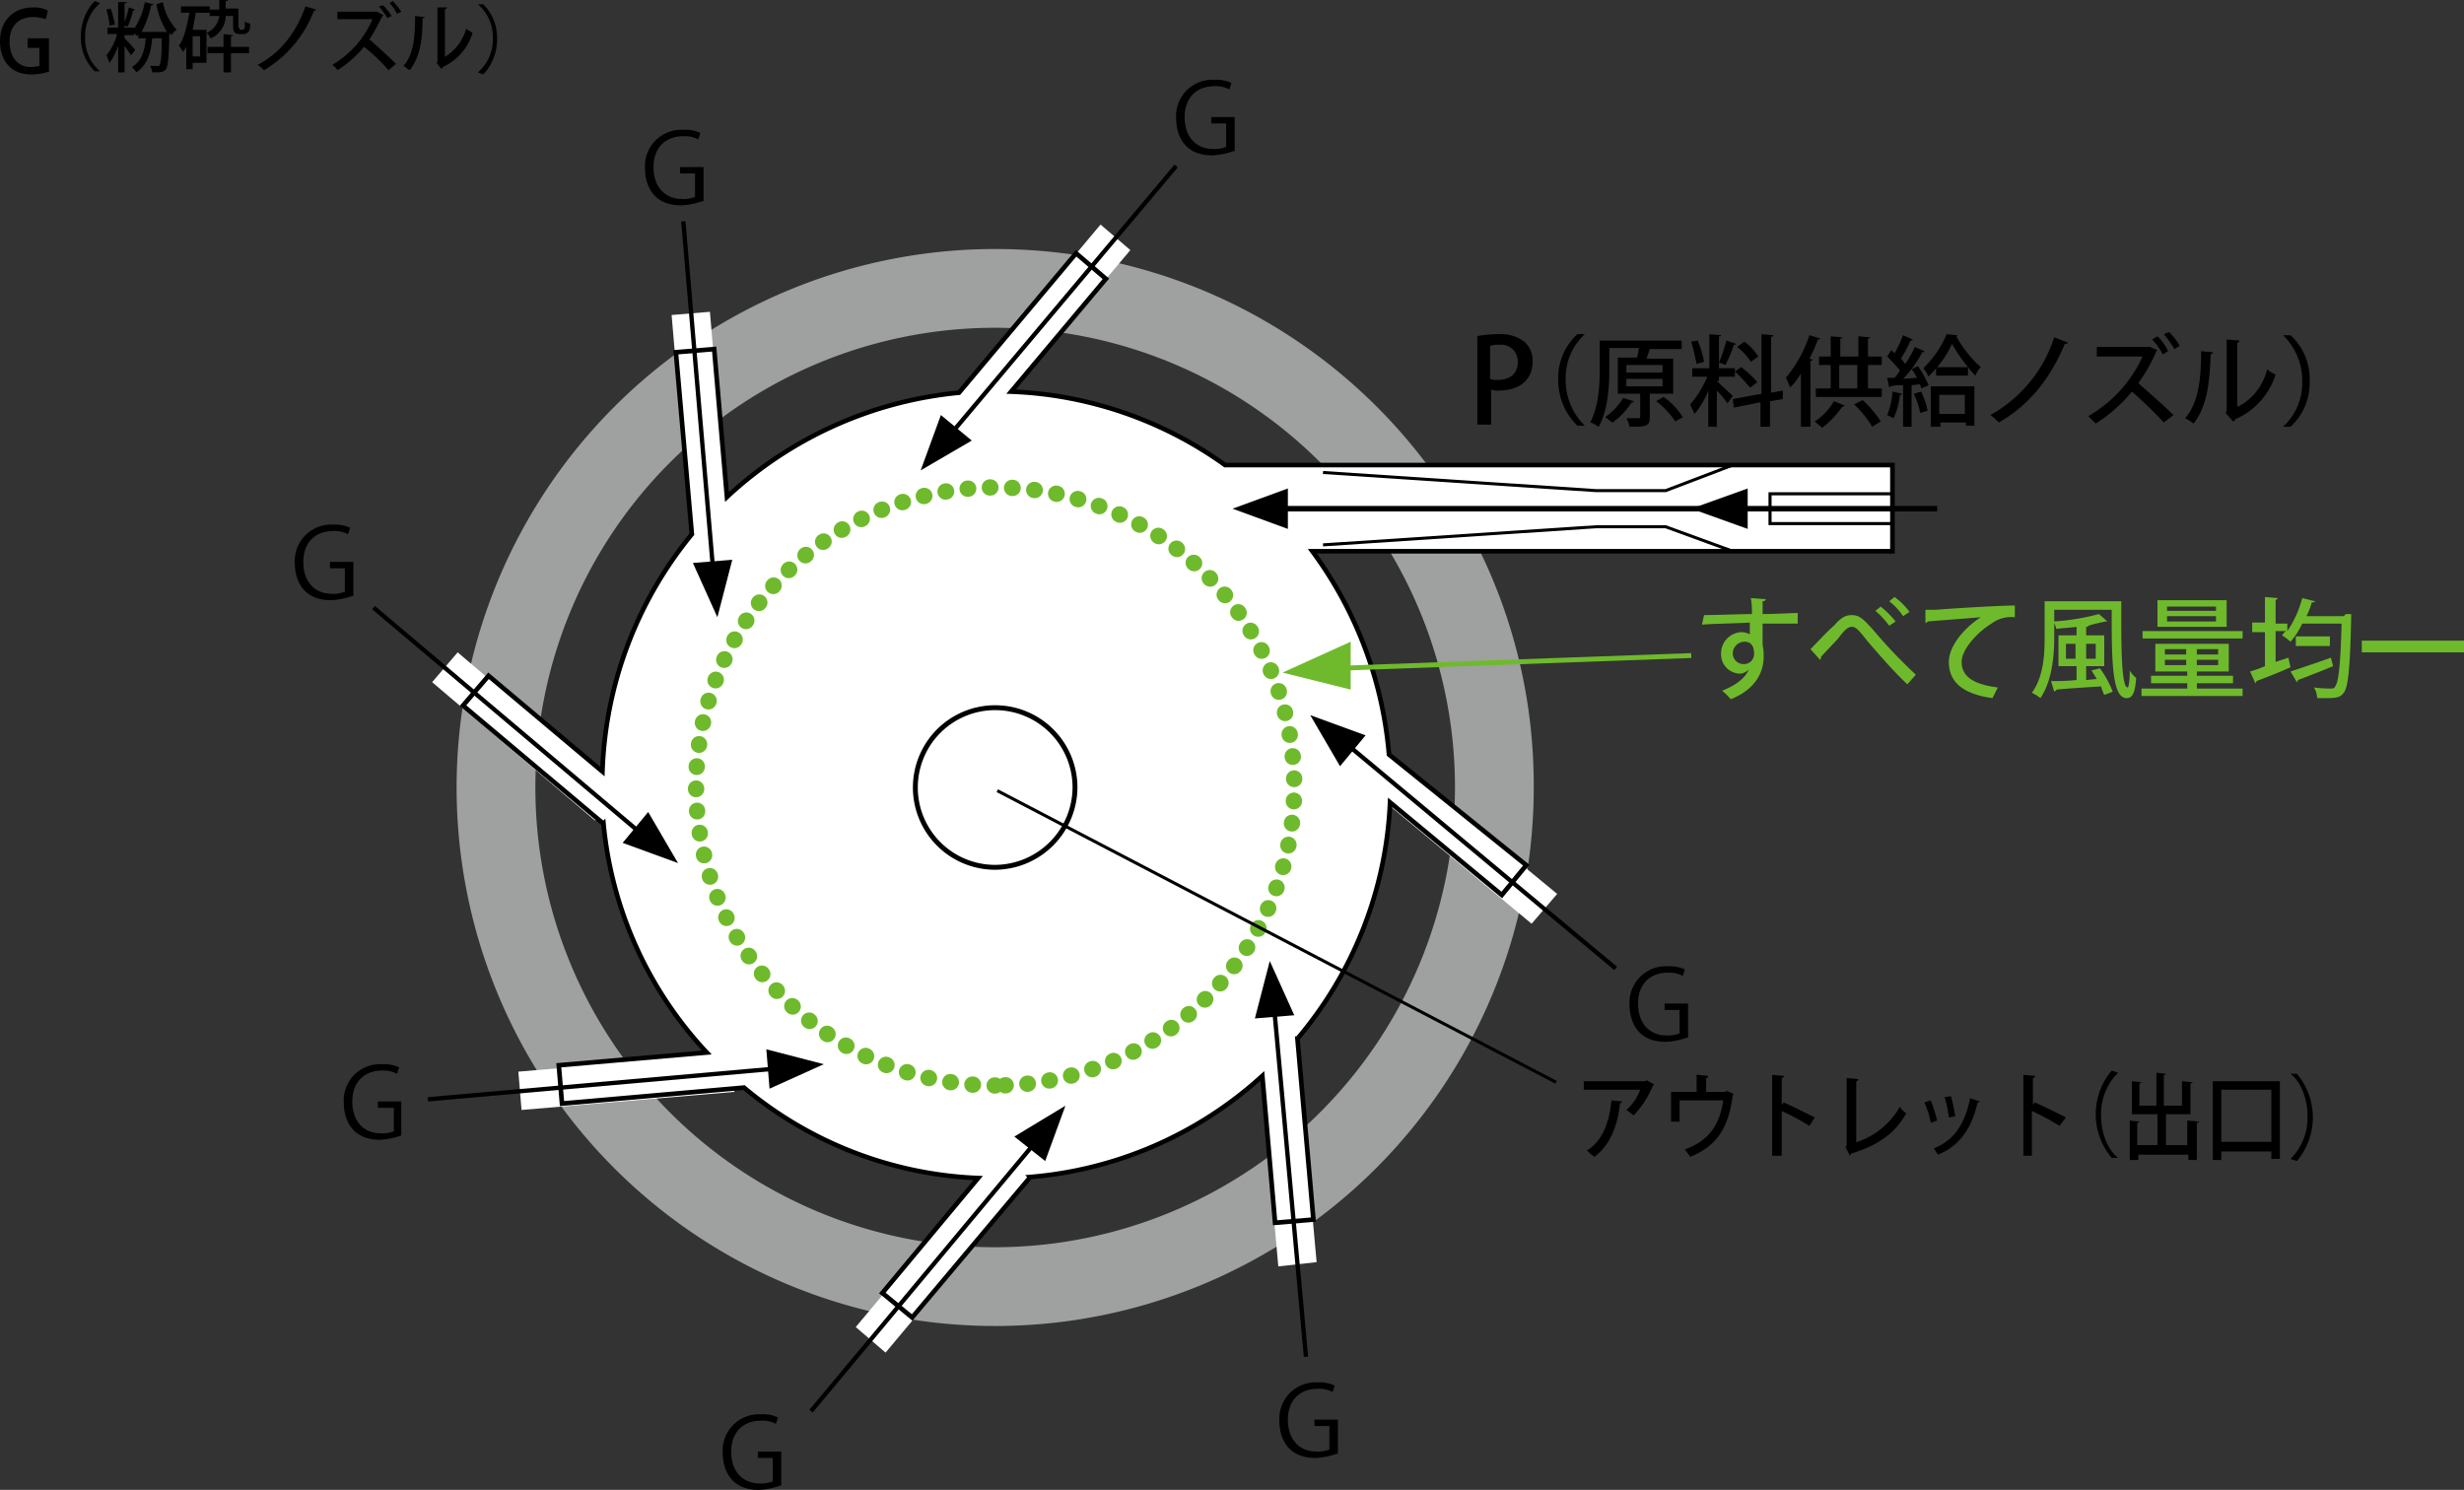
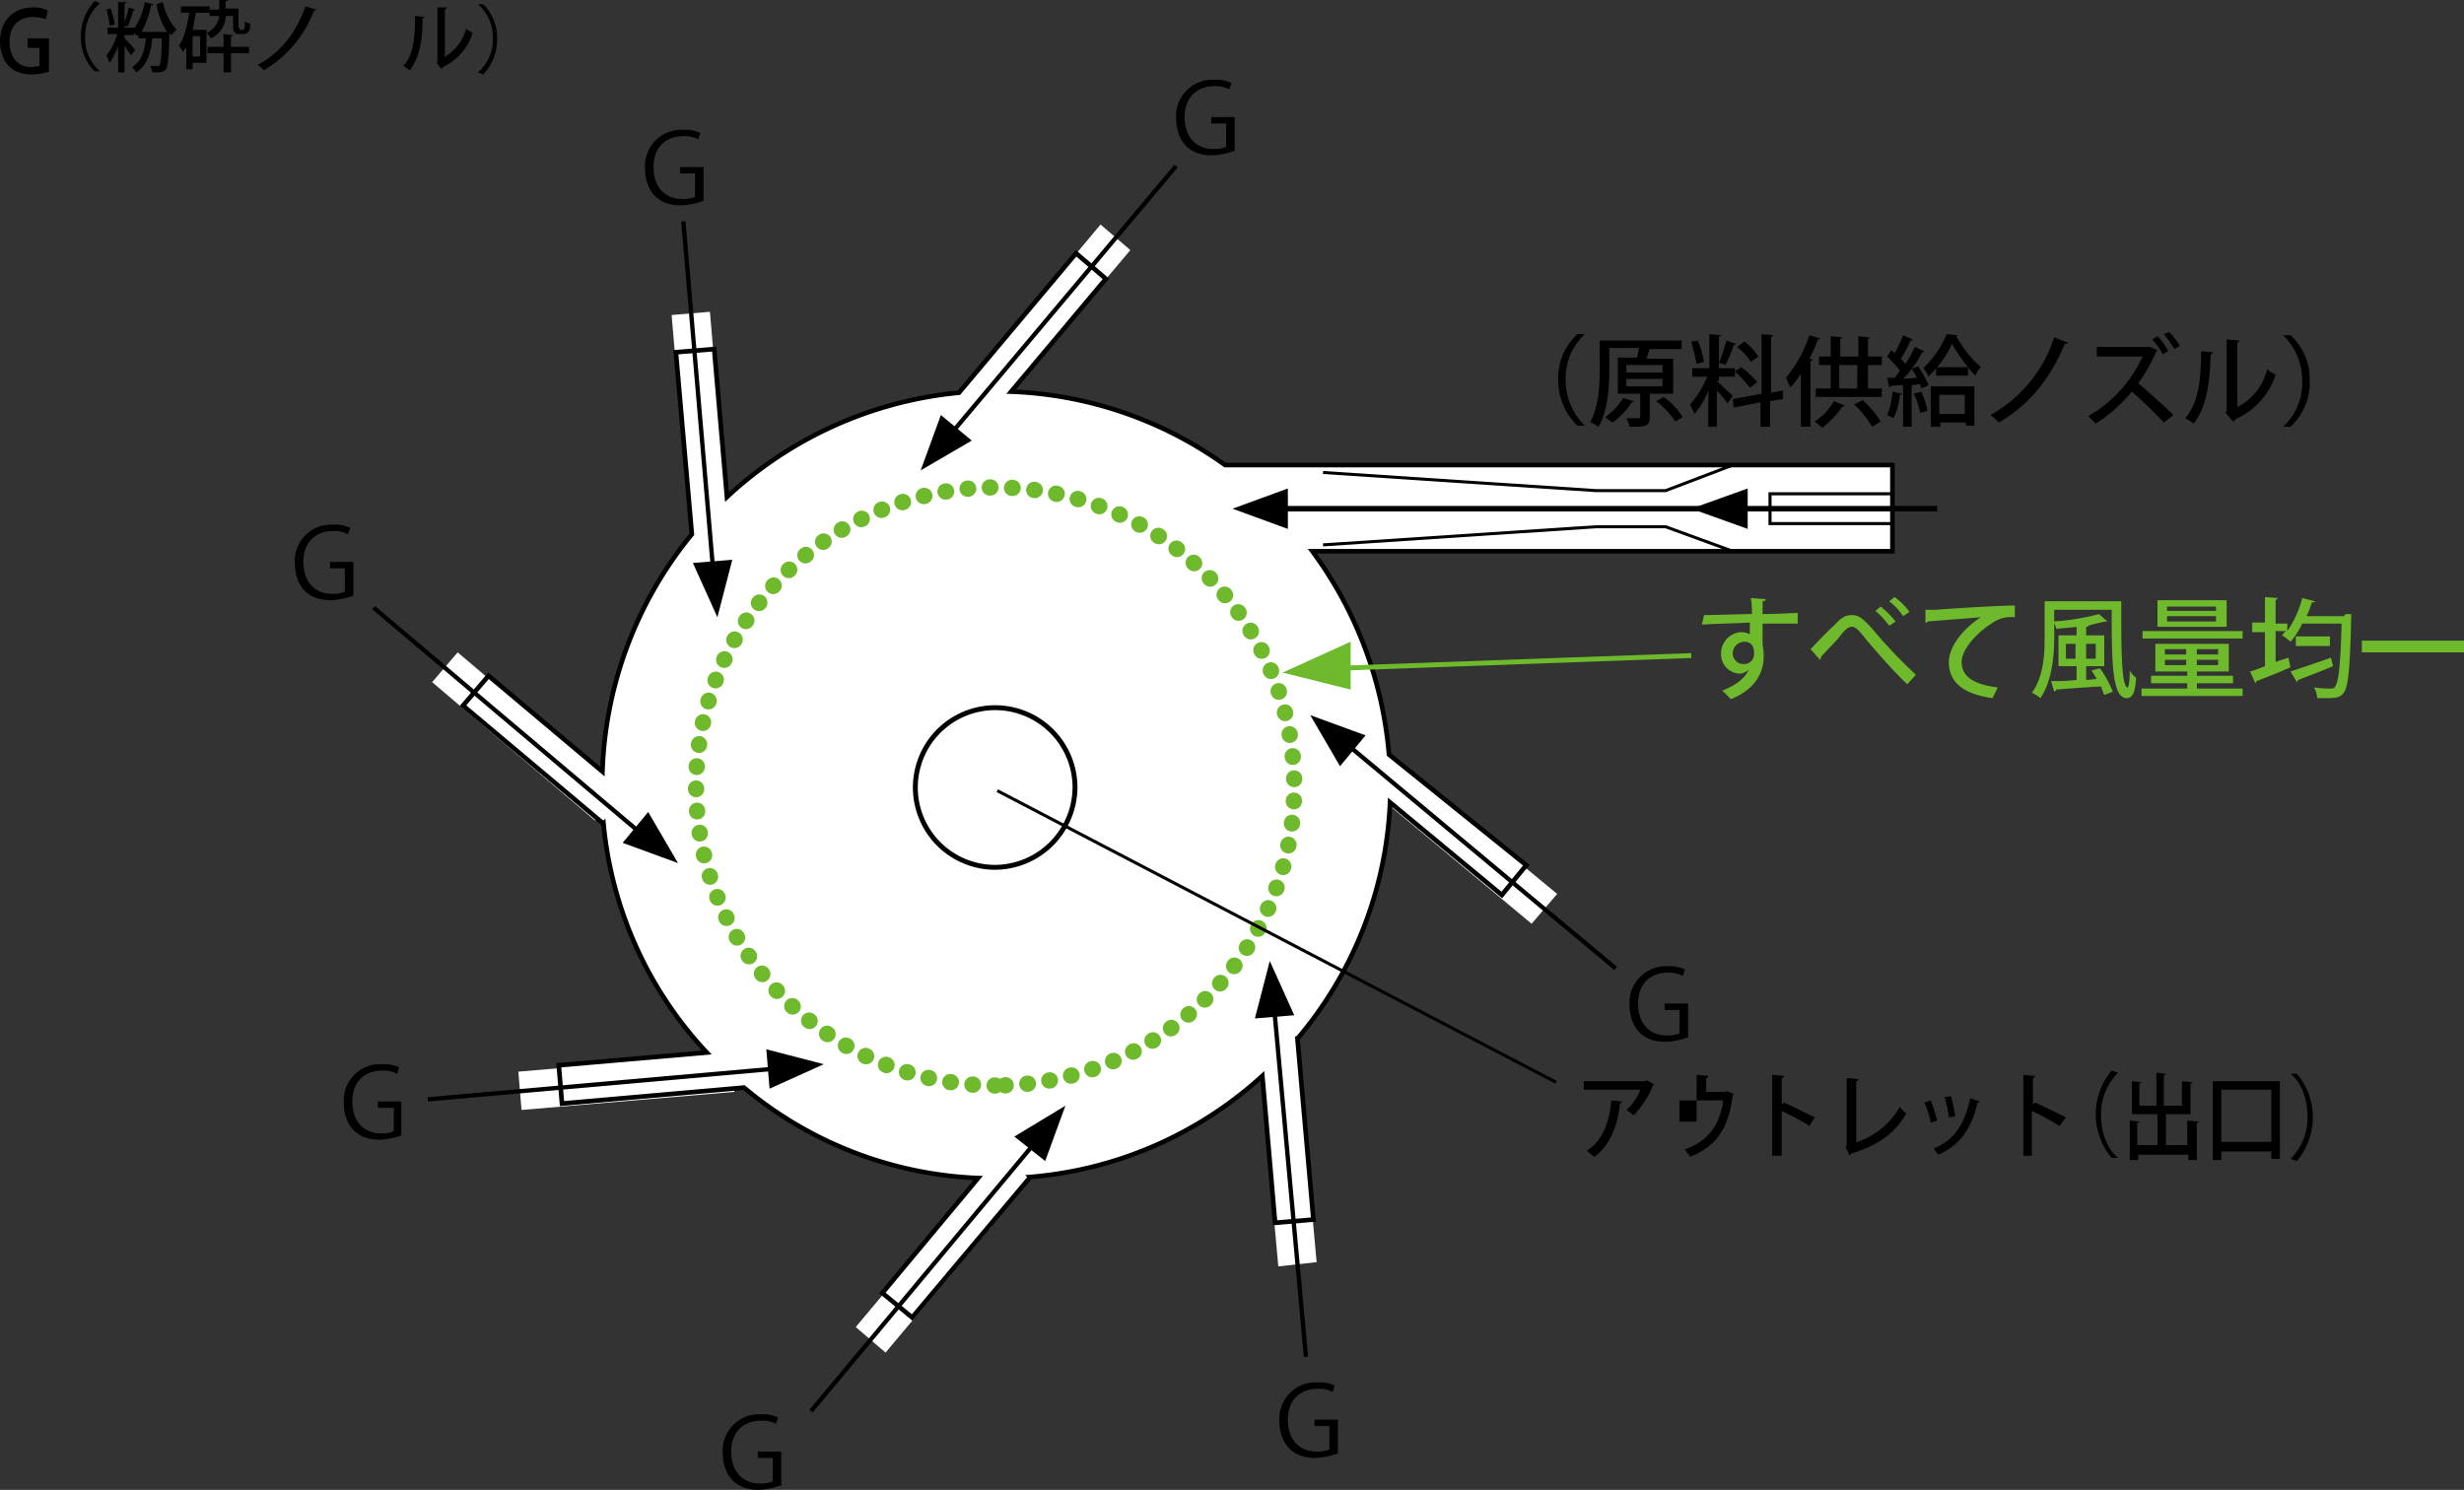
<svg xmlns="http://www.w3.org/2000/svg" viewBox="0 0 463 280">
  <rect x="0" y="0" width="463" height="280" fill="#333333" stroke="none" />
  <defs>
    <style>.cls-1{fill:#9fa0a0;}.cls-2,.cls-3{fill:#fff;}.cls-3,.cls-5,.cls-6,.cls-7,.cls-8,.cls-9{stroke:#000;}.cls-3{stroke-width:0.87px;}.cls-11,.cls-4,.cls-5,.cls-6,.cls-7,.cls-8,.cls-9{fill:none;}.cls-11,.cls-4{stroke:#6fba2c;}.cls-4{stroke-linecap:round;stroke-linejoin:round;stroke-width:3.06px;stroke-dasharray:0.1 4.08;}.cls-11,.cls-5{stroke-width:0.92px;}.cls-6{stroke-width:0.57px;}.cls-7{stroke-width:0.58px;}.cls-8{stroke-width:0.81px;}.cls-9{stroke-width:1.03px;}.cls-10{fill:#6fba2c;}</style>
  </defs>
  <title>アセット 1</title>
  <g id="レイヤー_2" data-name="レイヤー 2">
    <g id="レイヤー_1-2" data-name="レイヤー 1">
-       <path class="cls-1" d="M187,46.8A101.2,101.2,0,1,0,288.2,148C288.4,92,243,46.8,187,46.8Zm0,187.6A86.4,86.4,0,1,1,273.4,148,86.55,86.55,0,0,1,187,234.4Z" />
      <polygon class="cls-2" points="111.8 154.2 81.2 128.2 86 122.6 116.6 148.6 111.8 154.2" />
      <polygon class="cls-2" points="138 205.2 98 208.6 97.4 201.4 137.4 198 138 205.2" />
      <polygon class="cls-2" points="192.2 223.4 166.4 254.2 160.8 249.4 186.6 218.6 192.2 223.4" />
      <polygon class="cls-2" points="243.8 197.4 247.4 237.2 240.2 238 236.6 198 243.8 197.4" />
      <polygon class="cls-2" points="261.6 142.4 292.6 168 287.8 173.6 257 148 261.6 142.4" />
      <polygon class="cls-2" points="181 73 206.8 42.2 212.4 47 186.6 77.6 181 73" />
-       <path d="M277.4,63.2a21.22,21.22,0,0,1,4.2-.4,7.22,7.22,0,0,1,4.8,1.4,4.68,4.68,0,0,1,1.6,3.6c0,4.2-3.2,5.6-6.4,5.6a3,3,0,0,1-1.4-.2v6.6h-2.6V63.2Zm2.6,8a3,3,0,0,0,1.4.2c2.4,0,3.8-1.2,3.8-3.4a3.1,3.1,0,0,0-3.4-3.2,4.44,4.44,0,0,0-1.8.2Z" />
      <path d="M297.8,62.8a11.16,11.16,0,0,0-3.6,8.6,11.89,11.89,0,0,0,3.6,8.6h-1.4a11.89,11.89,0,0,1-3.6-8.6,11.16,11.16,0,0,1,3.6-8.6Z" />
      <path d="M314.2,74H310v4.4c0,1.8-.8,1.8-3.8,1.8a5.23,5.23,0,0,0-.6-1.6h1.8c.6,0,.8,0,.8-.2V74H304V67.2h3.6c.2-.6.2-1.2.4-1.8h-5.6v3.8c0,3.2-.2,7.8-2,11-.4-.2-1.2-.8-1.6-.8,1.6-3,1.8-7,1.8-10V64H316v1.6h-6l-.6,1.8h5V74ZM307,75.4c0,.2-.2.2-.4.2a13,13,0,0,1-3.6,3.8c-.4-.2-1-.8-1.4-1a11.63,11.63,0,0,0,3.4-3.6Zm-1.4-6.8V70h6.8V68.6Zm0,2.6v1.4h6.8V71.2Zm9.2,8a15.74,15.74,0,0,0-3.6-3.8l1.4-.8a12.81,12.81,0,0,1,3.6,3.8Z" />
      <path d="M322.6,71.6c.6.6,2.6,2.4,3,2.8l-1,1.4a18,18,0,0,0-2-2.4v6.8H321V73.4a15,15,0,0,1-2.6,4.4c-.2-.6-.6-1.2-.8-1.8a19.07,19.07,0,0,0,3.2-5.2H318V69.2h3.2V62.8l2.2.2c0,.2-.2.2-.4.2v6h3v1.6h-3v.8ZM319,64a17.86,17.86,0,0,1,1.2,4l-1.4.4c-.2-1-.6-2.8-1-4.2Zm7.2.6c0,.2-.2.2-.4.2a21.67,21.67,0,0,1-1.6,3.8,2.84,2.84,0,0,0-1.2-.4,34.47,34.47,0,0,0,1.4-4.2ZM335,75l-2.4.4v4.8h-1.8V75.6l-5,1-.2-1.6,5.4-1V62.8l2.2.2c0,.2-.2.2-.4.4V73.8l2.2-.4Zm-7.8-6a20.56,20.56,0,0,1,3,2.8c-1.2,1-1.2,1-1.4,1a35.81,35.81,0,0,0-2.8-3Zm.6-4.8a11.08,11.08,0,0,1,2.6,2.8L329,68a11.08,11.08,0,0,0-2.6-2.8Z" />
      <path d="M338.4,70.2a12.84,12.84,0,0,1-2,2.6c-.2-.4-.6-1.4-.8-1.8a25.28,25.28,0,0,0,4.4-8l2,.6c0,.2-.2.2-.4.2a28.33,28.33,0,0,1-1.6,3.6l.6.2c0,.2-.2.2-.4.2V80.2h-1.8Zm8.2,6c0,.2-.2.2-.4.2a18,18,0,0,1-3.8,4c-.4-.4-1-.8-1.4-1.2a10.93,10.93,0,0,0,3.6-3.8Zm4.2-3.2h2.8v1.6H341.2V73H344V68.6h-2.2V67H344V63.2l2.2.2c0,.2-.2.2-.4.2V67h3.4V63.2l2.2.2c0,.2-.2.2-.4.2V67h2.6v1.6H351V73Zm-5.2-4.4V73H349V68.6Zm6.2,11.6a19.56,19.56,0,0,0-3.4-4.2l1.6-.8a20.12,20.12,0,0,1,3.4,4Z" />
      <path d="M357.4,74c0,.2-.2.2-.4.2a12.78,12.78,0,0,1-1.2,4.4l-1.2-.6a13,13,0,0,0,1-4.4Zm2.8-3a7,7,0,0,0-1-1.6l1.2-.6a22.33,22.33,0,0,1,2,3.6L361,73c0-.2-.2-.6-.2-.8l-1.6.2v7.8h-1.6V72.4a8.24,8.24,0,0,0-2.4.2.2.2,0,0,1-.2.2l-.4-1.8H356a6.08,6.08,0,0,0,1-1.4,28.4,28.4,0,0,0-2.4-2.6l.8-1.2.6.6a26,26,0,0,0,1.6-3.4l1.8.8c0,.2-.2.2-.4.2a27.93,27.93,0,0,1-1.8,3.4c.4.4.6.8.8,1a17.88,17.88,0,0,0,1.8-3.2l1.8.8c0,.2-.2.2-.4.2a21.06,21.06,0,0,1-3.6,5Zm.6,6.6a12.71,12.71,0,0,0-1.2-3.6l1.4-.4a15.18,15.18,0,0,1,1.2,3.6Zm3-8.4c-.4.6-1,1-1.4,1.6a7,7,0,0,0-1-1.6,19.32,19.32,0,0,0,4.4-6.4l2,.2a.2.2,0,0,1-.2.2,21.83,21.83,0,0,0,4.6,5.8,4.35,4.35,0,0,0-1,1.6,11.43,11.43,0,0,1-1.4-1.6v1.6h-6V69.2Zm-1,11V72.6H371V80h-1.6v-.6h-4.8v.8Zm7-11.2a28.64,28.64,0,0,1-3-4.4A18,18,0,0,1,364,69Zm-.6,5.2h-4.8v3.6h4.8Z" />
      <path d="M388.6,64.4c0,.2-.4.2-.6.2-3,7.2-7.2,11.8-12.4,14.8A11.43,11.43,0,0,0,374,78a25.68,25.68,0,0,0,12-14.6Z" />
      <path d="M405.4,65.8l-.2.2a30.44,30.44,0,0,1-3.4,6c1.8,1.6,4.8,4.2,6.6,6l-1.8,1.4a80.72,80.72,0,0,0-6-5.8,28.64,28.64,0,0,1-6.8,6l-1.4-1.4A24.61,24.61,0,0,0,402.6,67H394V65.2h10Zm0-2.6a9,9,0,0,1,2,2.8l-1,.6a12.16,12.16,0,0,0-2-2.8Zm2.2-.8a12.84,12.84,0,0,1,2,2.6l-1,.6a24.27,24.27,0,0,0-2-2.8Z" />
      <path d="M415.8,66.2a.43.43,0,0,1-.4.4c-.2,5.2-.6,9.6-3.2,13a11.16,11.16,0,0,0-1.6-1c2.6-3,3-7.6,3-12.6Zm4.8,10.2a10.65,10.65,0,0,0,5.4-7,7,7,0,0,0,1.6,1,13.69,13.69,0,0,1-7.6,8.4.43.43,0,0,1-.4.4l-1.4-1.6.2-.4V63.8l2.4.2a.43.43,0,0,1-.4.4v12Z" />
      <path d="M429,80.2a11.16,11.16,0,0,0,3.6-8.6A11.89,11.89,0,0,0,429,63h1.4a11.16,11.16,0,0,1,3.6,8.6,11.16,11.16,0,0,1-3.6,8.6Z" />
      <path d="M132,37.8a13.8,13.8,0,0,1-4,.8c-5.6,0-6.8-4.2-6.8-7a6.82,6.82,0,0,1,7.2-7.2,6.47,6.47,0,0,1,3.2.6l-.4,1.2a5.3,5.3,0,0,0-2.8-.6c-3.4,0-5.6,2.2-5.6,5.8,0,3.8,2.2,6,5.4,6a5.74,5.74,0,0,0,2.4-.4V32.6h-2.8V31.4h4.4v6.4Z" />
      <path d="M66.2,112a13.8,13.8,0,0,1-4,.8c-5.6,0-6.8-4.2-6.8-7a6.82,6.82,0,0,1,7.2-7.2,6.47,6.47,0,0,1,3.2.6l-.4,1.2a5.3,5.3,0,0,0-2.8-.6c-3.4,0-5.6,2.2-5.6,5.8,0,3.8,2.2,6,5.4,6a5.74,5.74,0,0,0,2.4-.4v-4.4H62v-1.2h4.4V112Z" />
      <path d="M75.4,213.4a13.8,13.8,0,0,1-4,.8c-5.6,0-6.8-4.2-6.8-7a6.82,6.82,0,0,1,7.2-7.2,6.47,6.47,0,0,1,3.2.6l-.4,1.2a5.3,5.3,0,0,0-2.8-.6c-3.4,0-5.6,2.2-5.6,5.8,0,3.8,2.2,6,5.4,6a5.74,5.74,0,0,0,2.4-.4v-4.4H71V207h4.4Z" />
      <path d="M146.6,279.2a13.8,13.8,0,0,1-4,.8c-5.6,0-6.8-4.2-6.8-7a6.82,6.82,0,0,1,7.2-7.2,6.47,6.47,0,0,1,3.2.6l-.4,1.2a5.3,5.3,0,0,0-2.8-.6c-3.4,0-5.6,2.2-5.6,5.8,0,3.8,2.2,6,5.4,6a5.74,5.74,0,0,0,2.4-.4V274h-2.8v-1.2h4.4v6.4Z" />
      <path d="M251.2,273.2a13.8,13.8,0,0,1-4,.8c-5.6,0-6.8-4.2-6.8-7a6.82,6.82,0,0,1,7.2-7.2,6.47,6.47,0,0,1,3.2.6l-.4,1.2a5.3,5.3,0,0,0-2.8-.6c-3.4,0-5.6,2.2-5.6,5.8,0,3.8,2.2,6,5.4,6a5.74,5.74,0,0,0,2.4-.4V268H247v-1.2h4.4v6.4Z" />
      <path d="M317,195a13.8,13.8,0,0,1-4,.8c-5.6,0-6.8-4.2-6.8-7a6.82,6.82,0,0,1,7.2-7.2,6.47,6.47,0,0,1,3.2.6l-.4,1.2a5.3,5.3,0,0,0-2.8-.6c-3.4,0-5.6,2.2-5.6,5.8,0,3.8,2.2,6,5.4,6a5.74,5.74,0,0,0,2.4-.4v-4.4h-2.8v-1.2h4.4V195Z" />
      <path d="M231.8,28.4a13.8,13.8,0,0,1-4,.8c-5.6,0-6.8-4.2-6.8-7a6.82,6.82,0,0,1,7.2-7.2,6.47,6.47,0,0,1,3.2.6l-.4,1.2a5.3,5.3,0,0,0-2.8-.6c-3.4,0-5.6,2.2-5.6,5.8,0,3.8,2.2,6,5.4,6a5.74,5.74,0,0,0,2.4-.4V23.2h-2.8V22H232v6.4Z" />
      <polygon class="cls-2" points="129.6 99.2 126.2 59.2 133.4 58.6 136.8 98.6 129.6 99.2" />
      <path class="cls-3" d="M355.6,103.6V87.4H230.2A73.6,73.6,0,0,0,190,73.6l17.8-21.2-5.6-4.8-22,26.2a74.34,74.34,0,0,0-43.6,19.6l-2.4-27.8-7.2.6,3,34.2A74.13,74.13,0,0,0,113.2,145L91.8,127,87,132.6l26.4,22.2a73,73,0,0,0,19.4,43L105,200.2l.6,7.2,34.2-3a73.08,73.08,0,0,0,44,17l-18,21.6,5.6,4.6,22.2-26.4h0a73.68,73.68,0,0,0,43.6-19l2.4,27.6,7.2-.6-3-34a73.63,73.63,0,0,0,17.4-44.4l21,17.4,4.6-5.6L261,141.8a74.87,74.87,0,0,0-14.4-38.2Z" />
      <path class="cls-4" d="M187,204a56.2,56.2,0,1,1,56.2-56.2A56.25,56.25,0,0,1,187,204Z" />
      <path class="cls-5" d="M187,163a15,15,0,1,1,15-15,15.11,15.11,0,0,1-15,15Z" />
      <polyline class="cls-6" points="325.6 87.4 313 92.2 299.8 92.2 248.6 88.8" />
      <polyline class="cls-6" points="325.6 103.6 313 99 299.8 99 248.6 102.4" />
      <polyline class="cls-7" points="355.6 92.8 332.6 92.8 332.6 98.4 355.6 98.4" />
      <path d="M310.8,203.8a.2.2,0,0,1-.2.2,18,18,0,0,1-3.6,5.6c-.4-.2-1-.8-1.4-1a9.27,9.27,0,0,0,2.6-3.8H297.6v-1.6h11.6l.2-.2Zm-6,3.2c0,.2-.2.2-.4.4-.4,4-1.8,7.8-4.8,10a7.47,7.47,0,0,1-1.4-1.2c3-1.8,4.2-5.4,4.6-9.4Z" />
-       <path d="M319,202l2,.2a.43.43,0,0,1-.4.4v2.6h3.6l.2-.2,1.4.6-.2.2c-.8,6.2-3,9.6-8,11.6-.2-.4-.8-1-1-1.4,4.6-1.6,6.6-4.8,7.2-9.2h-8.2v4H314v-5.6h4.8V202Z" />
+       <path d="M319,202l2,.2a.43.43,0,0,1-.4.4v2.6h3.6l.2-.2,1.4.6-.2.2c-.8,6.2-3,9.6-8,11.6-.2-.4-.8-1-1-1.4,4.6-1.6,6.6-4.8,7.2-9.2h-8.2v4H314h4.8V202Z" />
      <path d="M340,211.6a43,43,0,0,0-5.2-2.8v8.4H333V202l2.2.2a.43.43,0,0,1-.4.4v5l.4-.4c1.8.8,4.2,2,5.8,2.8Z" />
      <path d="M348.4,214.8A14.63,14.63,0,0,0,357,208a3.45,3.45,0,0,0,1.2,1.2c-2,3.8-5.6,6.2-10.4,7.6a.7.7,0,0,1-.2.4l-.8-1.6.2-.4V202.6l2.2.2a.43.43,0,0,1-.4.4v11.6Z" />
      <path d="M362.8,206.8a27.79,27.79,0,0,1,1.2,3.8l-1.2.4a16.48,16.48,0,0,0-1.2-3.8Zm9.2.2c0,.2-.2.2-.4.2-1.2,5.2-3.6,8.2-7.4,9.8a6.22,6.22,0,0,1-.8-1.2c3.6-1.4,5.8-4.4,6.8-9.4Zm-5.4-1a32.49,32.49,0,0,1,.8,3.8l-1.2.2a21.24,21.24,0,0,0-.8-3.8Z" />
      <path d="M387,211.6a43,43,0,0,0-5.2-2.8v8.4h-1.6V202l2.2.2a.43.43,0,0,1-.4.4v5l.4-.4c1.8.8,4.2,2,5.8,2.8Z" />
      <path d="M398,201.6a10.94,10.94,0,0,0-3.2,8c0,3.6,1.4,6.6,3.2,8h-1.2a12.71,12.71,0,0,1,0-16.4l1.2.4Z" />
      <path d="M411.2,210.6l2,.2c0,.2-.2.2-.4.2v7h-1.6v-1h-9.4v1h-1.6v-7.4l1.8.2c0,.2-.2.2-.4.2v4.2h3.8v-5.8h-4.8v-6.2l1.8.2c0,.2-.2.2-.4.2v4.2h3.2v-6.2l1.8.2c0,.2-.2.2-.4.2v5.8H410v-4.6l2,.2c0,.2-.2.2-.4.2v5.8H407v5.8h4v-4.6Z" />
      <path d="M415.8,203.2h12.6v14.6h-1.6v-1.4h-9.4V218h-1.6Zm1.6,11.4h9.4v-9.8h-9.4Z" />
      <path d="M430.4,217.8a10.94,10.94,0,0,0,3.2-8c0-3.6-1.4-6.6-3.2-8h1.2a12.71,12.71,0,0,1,0,16.4l-1.2-.4Z" />
      <line class="cls-8" x1="128.4" y1="41.6" x2="134.4" y2="111.8" />
      <polygon points="130.2 105.8 137.6 105.2 134.8 116 130.2 105.8" />
      <line class="cls-8" x1="221" y1="31.2" x2="175.6" y2="85.2" />
      <polygon points="176.8 78 182.6 82.8 173 88.4 176.8 78" />
      <line class="cls-8" x1="70.2" y1="114.2" x2="124.2" y2="159.8" />
      <polygon points="117 158.4 121.8 152.6 127.4 162.2 117 158.4" />
      <line class="cls-8" x1="80.4" y1="206.6" x2="150.6" y2="200.4" />
      <polygon points="144.6 204.6 144 197.2 154.8 200 144.6 204.6" />
      <line class="cls-8" x1="152.4" y1="265.2" x2="197.6" y2="211" />
      <polygon points="196.4 218.2 190.6 213.6 200.2 207.8 196.4 218.2" />
      <line class="cls-8" x1="245.4" y1="255" x2="239" y2="184.8" />
      <polygon points="243.2 190.8 235.8 191.4 238.6 180.6 243.2 190.8" />
      <line class="cls-8" x1="303.6" y1="182" x2="249.4" y2="136.8" />
      <polygon points="256.6 138.2 251.8 144 246.2 134.4 256.6 138.2" />
      <line class="cls-9" x1="364" y1="95.6" x2="235.6" y2="95.6" />
      <polygon points="242 91.8 242 99.4 231.6 95.6 242 91.8" />
      <polygon points="328.4 91.8 328.4 99.4 317.8 95.6 328.4 91.8" />
      <line class="cls-7" x1="187.4" y1="148.6" x2="292.4" y2="203.4" />
      <path class="cls-10" d="M320.2,115.6c1.4,0,7.6-.2,9-.2a16.17,16.17,0,0,0-.2-3l2.8.2c0,.2-.2.4-.6.4v2.4c2.6,0,5.4-.2,6.6-.2v2h-6.6v4a9.81,9.81,0,0,1,.2,2.2c0,4.2-3,6.8-6.2,8a12.07,12.07,0,0,0-1.6-1.6c2.6-1,4.4-2.4,5-4h0a2.47,2.47,0,0,1-1.6.8,3.63,3.63,0,0,1-3.6-3.8,4,4,0,0,1,3.8-4,3.77,3.77,0,0,1,1.6.4V117c-3.4.2-6.8.2-9,.4Zm9.4,7.2c0-1.4-.6-2.2-1.8-2.2a2.22,2.22,0,0,0-2.2,2.2,2,2,0,0,0,2,2A1.88,1.88,0,0,0,329.6,122.8Z" />
      <path class="cls-10" d="M342.2,123.4a.88.88,0,0,1-.2.6l-1.8-2c1-1,3.2-3.4,4.4-4.4,1.4-1.6,2.2-2,3.4-2,1.4,0,2.2.8,4,2.8a94.4,94.4,0,0,0,8,8.4l-1.6,1.8c-2.8-2.6-6-6.4-7.4-8-1.6-2-2.2-2.8-3-2.8s-1.4.6-2.6,2.2Zm12.8-5.8a16.61,16.61,0,0,0-2.6-2.8l1-.8a18.48,18.48,0,0,1,2.8,2.8Zm2.6-1.8A11.41,11.41,0,0,0,355,113l1-.8a12.39,12.39,0,0,1,2.8,2.8Z" />
      <path class="cls-10" d="M361.8,114.6h2c2.2-.2,11.8-.8,14.8-.8V116a6.19,6.19,0,0,0-4.4,1.2c-2.6,1.6-5.6,4.8-5.6,7.2,0,2.6,2,4.2,6.8,4.8l-1,2c-5.8-.8-8.2-3.2-8.2-6.8,0-2.8,2.6-6.2,6-8.4-2.2.2-7.8.6-10,.8,0,.2-.4.2-.4.4Z" />
      <path class="cls-10" d="M383.8,113h14.8v4.2c0,6.4.2,12,1.2,12,.2,0,.4-1.4.4-3.2a4.34,4.34,0,0,0,1.2,1.4c-.2,2.6-.6,3.8-1.8,3.8-2.8,0-2.8-7.4-2.8-16.6H386v5.2c0,3.4-.4,8.2-2.6,11.4a7,7,0,0,0-1.6-1c2.2-3,2.4-7.2,2.4-10.4V113ZM394,127.6c-.4-.6-.6-1-1-1.6l1.6-.4A19.42,19.42,0,0,1,397,130l-1.6.6a13.78,13.78,0,0,1-.6-1.6c-3.2.2-6.4.4-8.4.6,0,.2-.2.2-.4.4l-.6-2a43.64,43.64,0,0,0,4.8-.2v-2.6h-3.4v-5.8h3.4v-1.6c-1.2.2-2.6.2-3.8.4a4.24,4.24,0,0,0-.6-1.4,42.78,42.78,0,0,0,8.6-1.4l1.6,1.4h-.4c-.8.2-2,.4-3.2.8,0,.2-.2.2-.4.2v1.6h3.4v5.8H392v2.6Zm-5.8-3.8H390V121h-1.8Zm5.6-2.8H392v2.8h1.8Z" />
      <path class="cls-10" d="M412.8,129.4h8.6v1.4h-19v-1.4H411v-1h-6.8V127H411v-.8h-6V121h13.8v5.2h-6v.8h6.8v1.4h-6.8v1Zm8.6-10.8V120H402.6v-1.4Zm-3-5.8v5h-13v-5ZM406.8,122v1h4v-1Zm0,3h4v-1h-4Zm9.6-10.2V114h-9.2v.8Zm0,2v-1h-9.2v1Zm.4,6.2v-1h-4v1Zm0,2v-1h-4v1Z" />
      <path class="cls-10" d="M440.8,115.4h1v.6c-.2,9.8-.6,13.2-1.4,14.2-.6.8-1.2,1-3.2,1h-1.8a3.86,3.86,0,0,0-.6-2,22.1,22.1,0,0,0,3.2.2c.4,0,.6,0,.8-.4.6-.8,1-3.8,1.2-11.8h-7.4a14.24,14.24,0,0,1-2.2,3.4,11.09,11.09,0,0,0-1.6-1.2c.2-.2.4-.6.8-.8h-2v5.8l2.4-.8.4,1.8c-2.2,1-4.8,2-6.4,2.6a.7.7,0,0,1-.2.4l-1-2.2a24.26,24.26,0,0,0,2.8-1v-6.4h-2.4V117h2.4v-4.8l2.4.2c0,.2-.2.2-.4.4v4.4h2.2v1.4a19.56,19.56,0,0,0,2.8-6.2l2.4.6c0,.2-.2.2-.6.2a13.89,13.89,0,0,1-1,2.6h7Zm-10.4,10.8c1.8-.6,4.8-1.6,7.6-2.6l.4,1.6c-2.4,1-5,2-6.6,2.6a.7.7,0,0,1-.2.4Zm1-6.6h6.4v1.8h-6.4Z" />
      <path class="cls-10" d="M443.8,120.4H463v2.2H443.8Z" />
      <polygon class="cls-10" points="253.8 120.6 253.8 129.6 241 126.4 253.8 120.6" />
      <line class="cls-11" x1="317.8" y1="123.2" x2="245.8" y2="125.8" />
      <path d="M9.4,13.4A11.58,11.58,0,0,1,6,14C.8,14,0,9.8,0,7.8c0-4,2.6-6.4,6.2-6.4A5.3,5.3,0,0,1,9,2L8.6,3.6a7.46,7.46,0,0,0-2.4-.4c-2.6,0-4.4,1.6-4.4,4.6s1.6,4.8,4,4.8a10.77,10.77,0,0,0,1.6-.2V9H5.2V7.2h4v6.2Z" />
      <path d="M18.8.6A8.06,8.06,0,0,0,16,7a8.06,8.06,0,0,0,2.8,6.4h-1a8.8,8.8,0,0,1-2.6-6.6A9.52,9.52,0,0,1,17.8.2l1,.4Z" />
      <path d="M31.4,6a13.46,13.46,0,0,1-2-5.2L30.6.4a10.68,10.68,0,0,0,2.6,5.2c-.4.2-.8.8-1,1l-.4-.4c0,.6,0,6-.6,6.8-.4.4-.6.6-1.8.6h-.8a2.84,2.84,0,0,0-.4-1.2h1.4c.2,0,.4,0,.4-.2.2-.4.4-1.6.4-5H28.6c-.2,2.4-.8,5-3,6.4a4.36,4.36,0,0,0-.8-1c2-1.2,2.4-3.4,2.6-5.4H26V6.4c0,.2-.2.2-.2.4l-.6-.6v.4H23.4v.6a19.92,19.92,0,0,1,2,2.2l-.8,1c-.2-.4-.8-1.2-1.2-1.8v5H22.2v-5a12,12,0,0,1-1.6,3.2c-.2-.4-.4-1-.6-1.4a10.73,10.73,0,0,0,2-4H20.2V5.2h2V.4h1.6c0,.2,0,.2-.4.2V5.2h1.8v.2a12.51,12.51,0,0,0,2-5l1.6.4c0,.2-.2.2-.4.2a18.47,18.47,0,0,1-1.8,5ZM20.8,1.6a22.62,22.62,0,0,1,.8,3l-1,.2a15.94,15.94,0,0,0-.6-3Zm4.6.2A.7.7,0,0,1,25,2a17.6,17.6,0,0,1-1,3,1.52,1.52,0,0,1-.8-.4,15,15,0,0,0,1-3.2Z" />
      <path d="M39.2,2.4H36.8c-.2,1-.4,2.2-.6,3.2h2.6v6.2H36.2V13H35V8.8c-.2.4-.4.6-.6,1a4.18,4.18,0,0,0-.8-1.2c1.2-1.6,1.6-4.4,2-6.2H34V1.2h5.4V2.4Zm-1.6,8.2V6.8H36.2v3.8ZM45,5.2c0,.4,0,.4.2.4.6,0,.6,0,.8-.4V4a1.53,1.53,0,0,0,1,.4c0,.6,0,1.2-.2,1.4a1.21,1.21,0,0,1-1.2.6H45c-1.2,0-1.2-.8-1.2-1.6V3H42.4a4.63,4.63,0,0,1-2.8,4.2c-.2-.2-.4-.8-.8-1A4.07,4.07,0,0,0,41.2,3H39.4V1.8h1.8V0h1.6c0,.2,0,.2-.4.2V1.6h2.4V5.2ZM43.8,6.6c0,.2-.2.2-.4.2v2h3.4V10H43.4v3.6H42V10H39V8.8h3V6.4Z" />
      <path d="M59.4,1.8c0,.2-.2.2-.4.2a22.1,22.1,0,0,1-9.4,11.2,6.34,6.34,0,0,0-1.2-1c3.8-2,7-5.4,9-11Z" />
-       <path d="M72,2.8c0,.2-.2.2,0,0-.8,1.4-1.6,3.2-2.6,4.6,1.4,1.2,3.6,3.2,5,4.6L73,13.2a31.68,31.68,0,0,0-4.6-4.4,21.35,21.35,0,0,1-5,4.4,2.41,2.41,0,0,0-1-1A18.25,18.25,0,0,0,70,3.6H63.4V2.2h7.4ZM72,1a14,14,0,0,1,1.6,2l-.8.4a15.26,15.26,0,0,0-1.6-2.2ZM73.8.2a14,14,0,0,1,1.6,2l-.8.4a7.18,7.18,0,0,0-1.4-2Z" />
      <path d="M79.8,3.2c0,.2-.2.2-.4.2,0,3.8-.4,7.2-2.4,9.8-.4-.2-.8-.6-1.2-.8C77.8,10.2,78,6.6,78,3Zm3.6,7.6a9,9,0,0,0,4.2-5.4c.2.2,1,.6,1.2.8a10.38,10.38,0,0,1-5.6,6.4c0,.2-.2.2-.2.4l-1-1.2.2-.2V1.4H84c0,.2-.2.2-.4.4v9Z" />
      <path d="M89.8,13.6a8.06,8.06,0,0,0,2.8-6.4A8.06,8.06,0,0,0,89.8.8h1a8.8,8.8,0,0,1,2.6,6.6A9.52,9.52,0,0,1,90.8,14l-1-.4Z" />
    </g>
  </g>
</svg>